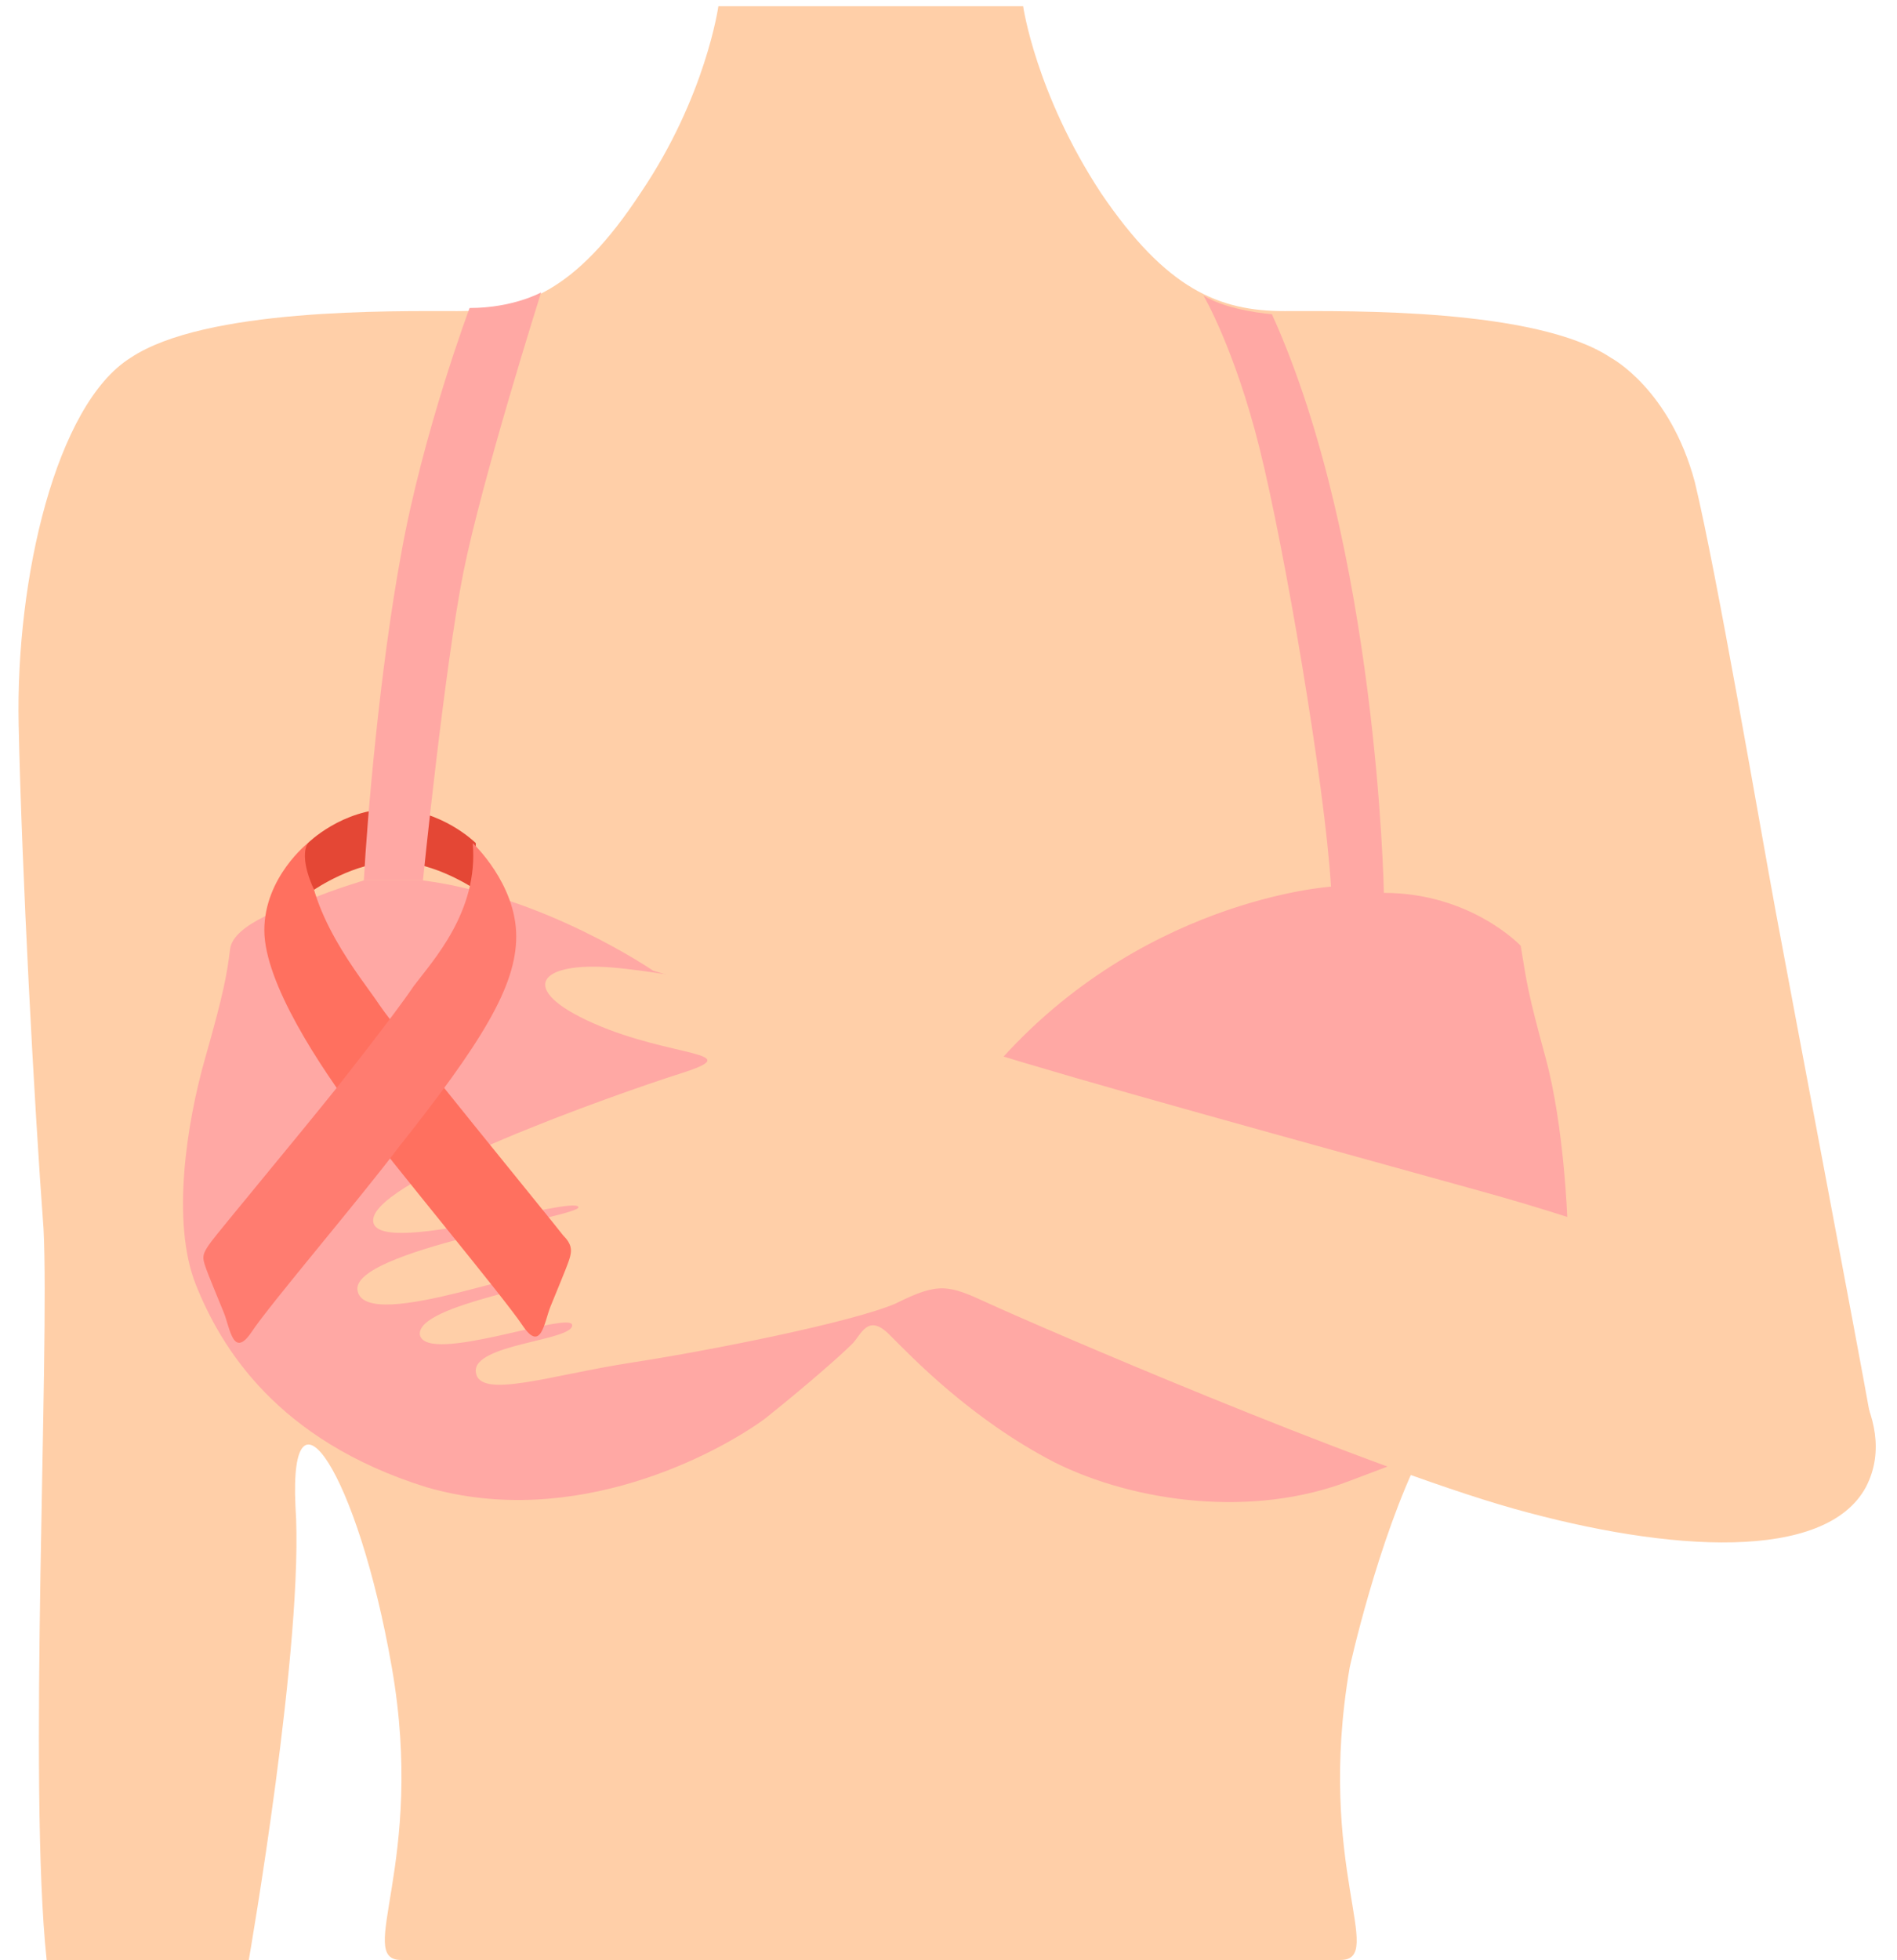
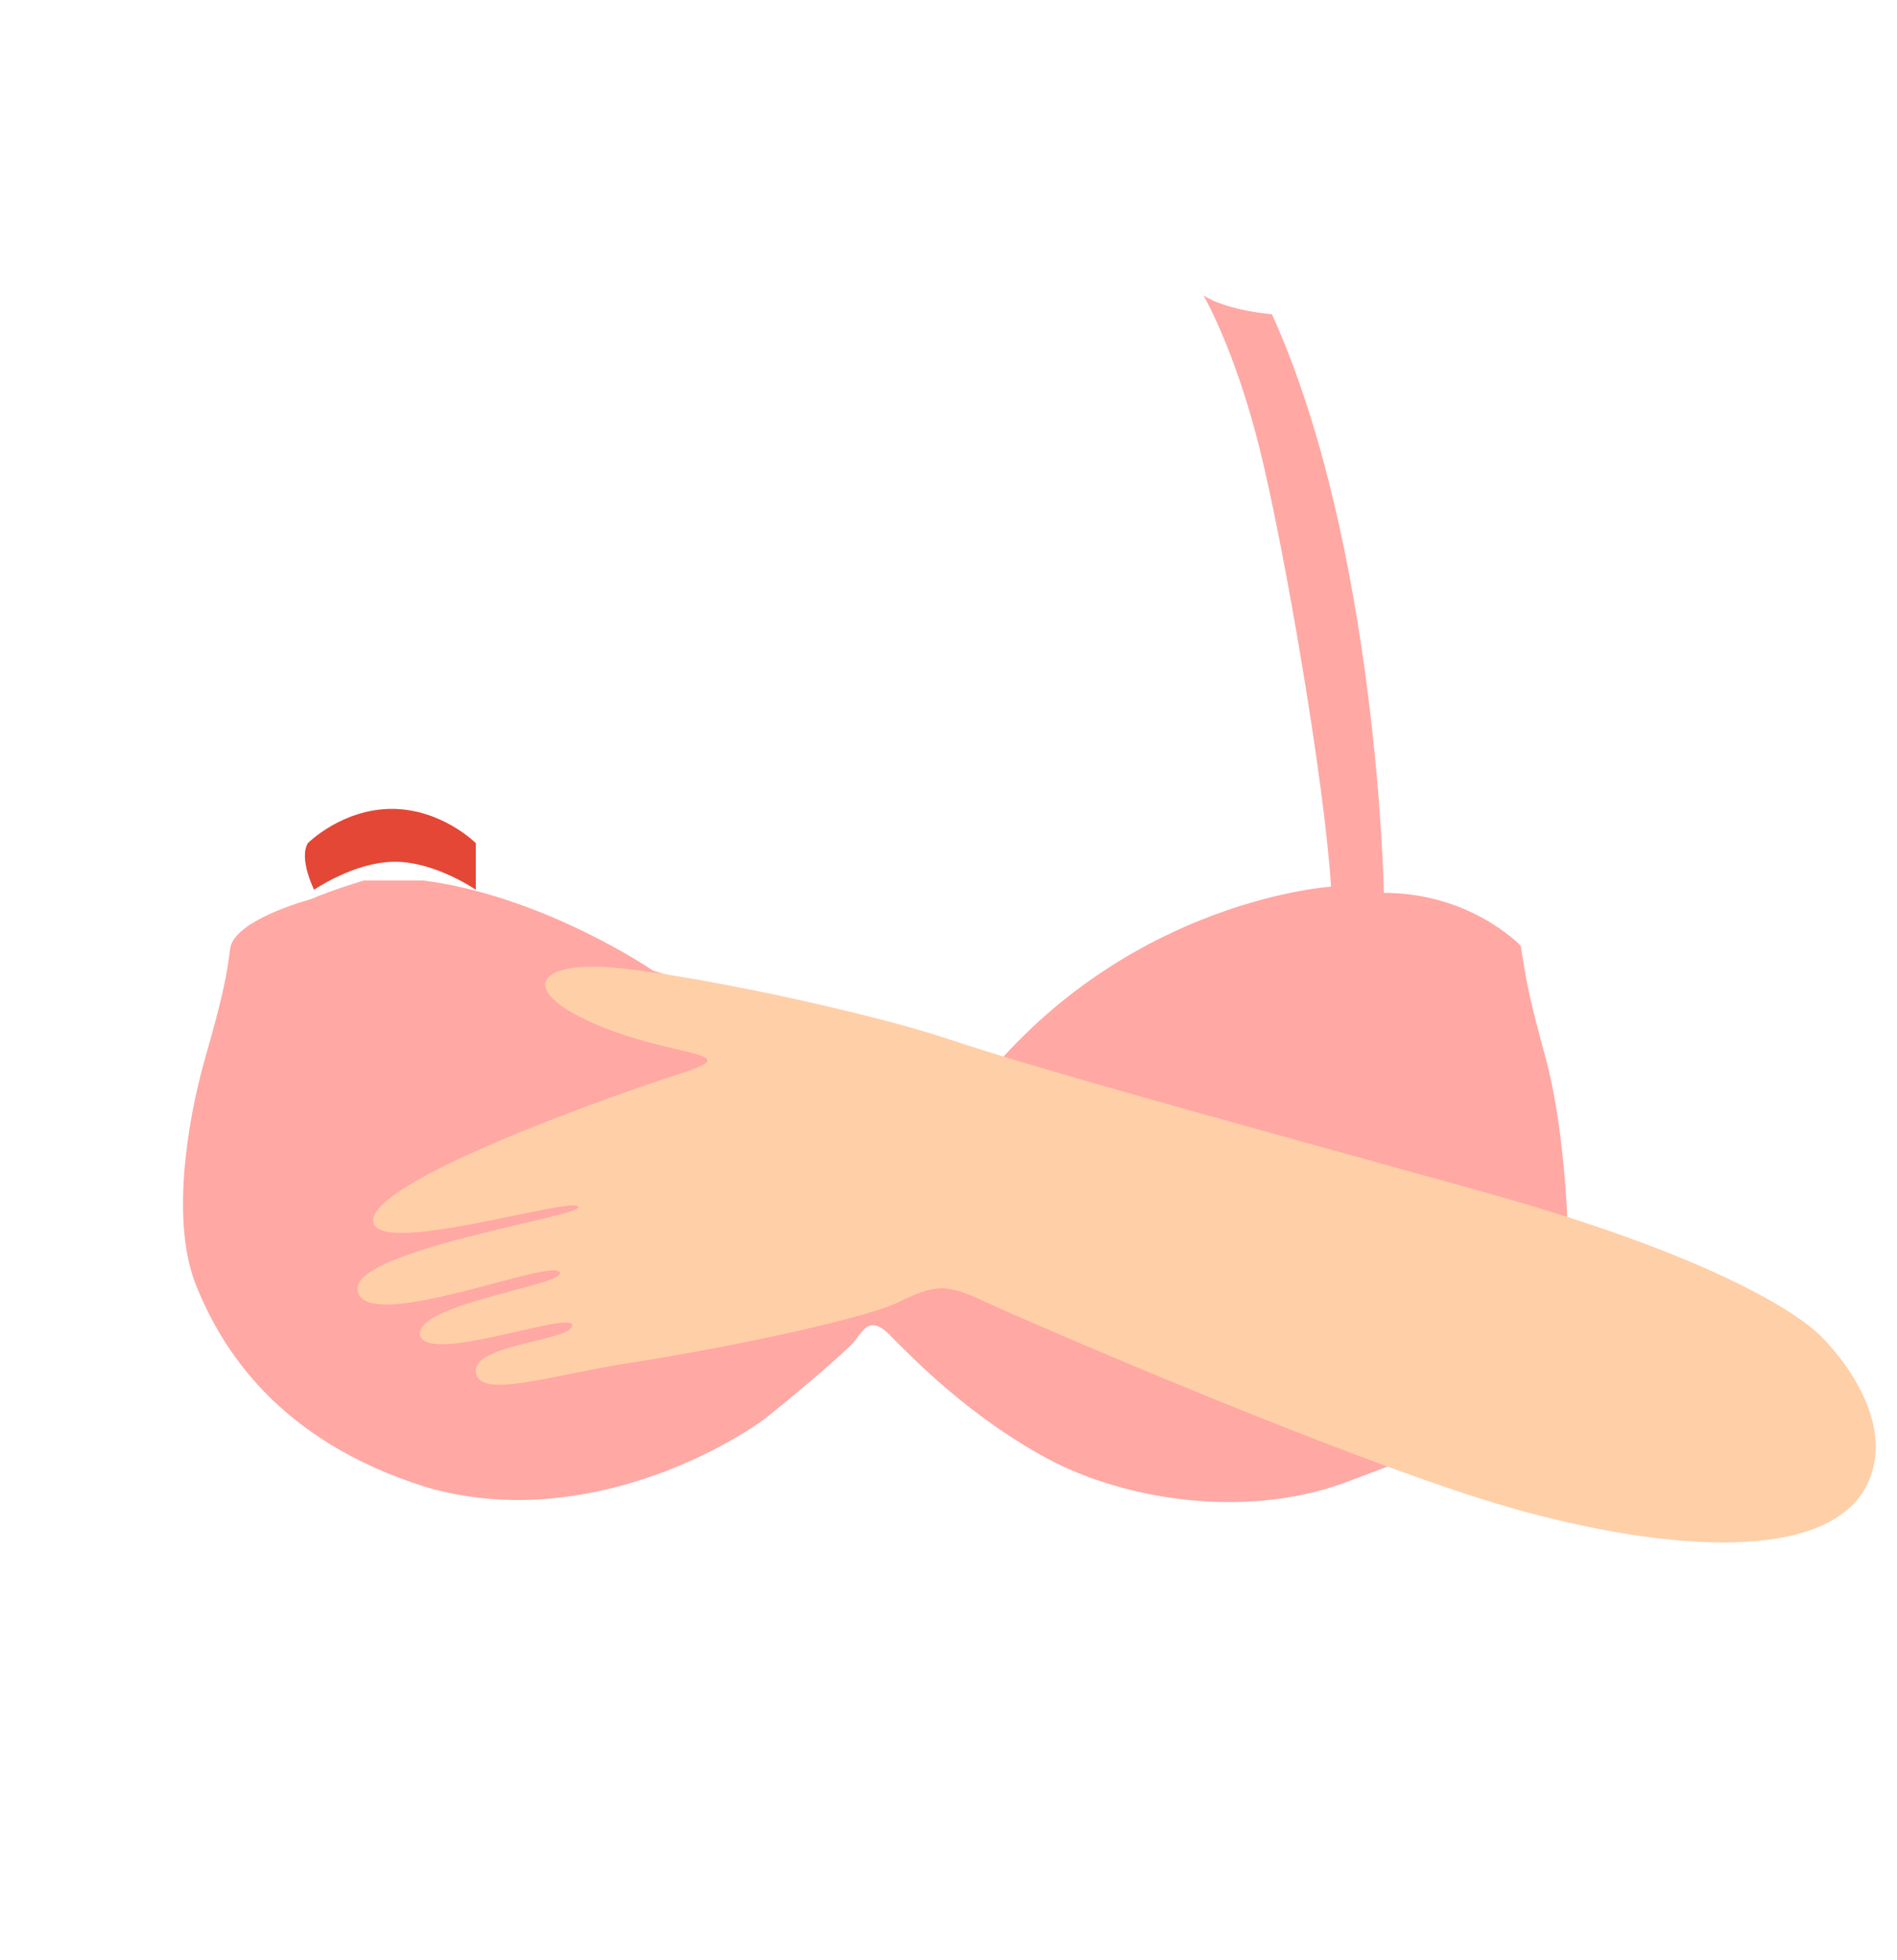
<svg xmlns="http://www.w3.org/2000/svg" width="61" height="63" viewBox="0 0 61 63" fill="none">
-   <path d="M60.1 45.3C59.8 43.6 57.6 32 57.1 29.3C56.6 26.6 55.2 18.4 54.5 15.5C53.7 12.5 51.8 11.5 51.8 11.5C49.4 9.9 43.4 10 41.3 10C39.2 10 37.5 9.3 35.4 6.2C33.3 3 32.9 0.2 32.9 0.2H28H23.1C23.1 0.2 22.7 3.1 20.6 6.2C18.5 9.4 16.8 10 14.7 10C12.6 10 6.6 9.9 4.2 11.5C1.8 13 0.5 18.6 0.6 23.3C0.7 28 1.1 35.5 1.4 39.5C1.6 43.5 0.9 57.4 1.5 63H8C8 63 9.8 52.7 9.5 48.4C9.3 44.1 11.5 47.3 12.6 53.6C13.7 59.9 11.4 63 12.9 63C14.4 63 28 63 28 63C28 63 41.6 63 43.1 63C44.6 63 42.3 60 43.4 53.6C43.4 53.6 44.3 49.5 45.7 46.7C45.7 46.7 50.5 47.6 52.9 47.9C55.3 48.1 60.5 47 60.1 45.3Z" fill="#FFCFA8" />
  <path d="M11.7 28.3C11.7 28.3 10.7 28.6 10 28.9C9.3 29.1 7.5 29.7 7.4 30.5C7.3 31.3 7.2 31.9 6.6 34C6 36.1 5.5 39.3 6.3 41.3C7.1 43.3 8.9 46.3 13.7 47.8C18.5 49.2 23.1 46.7 24.6 45.6C26.1 44.4 27.1 43.5 27.4 43.2C27.7 42.9 27.9 42.2 28.6 42.9C29.3 43.6 31.2 45.6 33.9 47C36.5 48.3 40.3 48.8 43.4 47.6C46.6 46.4 49.7 45.2 49.7 45.2L50.4 39.2C50.4 39.2 50.3 36.2 49.7 34C49.1 31.8 49.1 31.6 48.9 30.4C48.9 30.4 47.3 28.7 44.5 28.7C44.5 28.7 44.3 17.6 40.9 10.1C40.9 10.1 39.5 10 38.7 9.5C38.7 9.5 39.7 11.2 40.5 14.4C41.3 17.6 42.6 25.2 42.8 28.5C42.8 28.5 36.5 28.9 31.8 34.5L21 31.2C21 31.2 17.5 28.8 13.6 28.3H11.7Z" fill="#FFA8A4" />
  <path d="M58.6 43C58.6 43 56.8 40.8 47.3 38.2C37.9 35.6 33.2 34.3 30.5 33.4C27.8 32.5 22.1 31.3 19.7 31.1C17.3 30.9 16.6 31.8 19.1 32.9C21.6 34 24.1 33.8 21.9 34.5C19.7 35.2 12.1 37.9 12 39.2C11.9 40.5 18.5 38.4 18.6 38.8C18.7 39.1 11.2 40.2 11.5 41.5C11.8 42.9 17.8 40.4 18 40.9C18.2 41.3 13.4 41.9 13.5 42.9C13.7 43.9 18.4 42.1 18.4 42.6C18.4 43.1 15.2 43.2 15.3 44.1C15.4 45 17.7 44.2 20.3 43.8C22.9 43.4 27.4 42.5 28.8 41.9C30.2 41.2 30.5 41.3 31.8 41.9C33.1 42.5 43.7 47.1 48.7 48.5C53.7 49.9 58.7 50.2 60 47.8C61.2 45.5 58.6 43 58.6 43Z" fill="#FFCFA8" />
-   <path d="M9.9 27.1C9.9 27.1 8.5 28.2 8.5 29.9C8.5 31.6 10.3 34.3 11.5 35.9C12.7 37.5 16.2 41.7 16.8 42.6C17.4 43.5 17.5 42.5 17.7 42C17.9 41.5 18.2 40.8 18.3 40.5C18.4 40.2 18.4 40 18.1 39.7C17.8 39.3 12.8 33.2 12.2 32.3C11.6 31.4 9.8 29.3 9.9 27.1Z" fill="#FF705F" />
  <path d="M9.9 27.1C9.9 27.1 11 26 12.6 26C14.2 26 15.3 27.1 15.3 27.1V28.6C15.3 28.6 14 27.7 12.7 27.7C11.4 27.7 10.1 28.6 10.1 28.6C10.1 28.6 9.6 27.6 9.9 27.1Z" fill="#E44735" />
-   <path d="M16.6 30.1C16.6 28.4 15.2 27.1 15.2 27.1C15.4 29.3 13.9 30.9 13.3 31.7C12.7 32.6 10.8 35 10.8 35C9.6 36.5 7.1 39.5 6.8 39.9C6.5 40.3 6.5 40.4 6.6 40.7C6.7 41 7 41.7 7.2 42.2C7.4 42.7 7.5 43.7 8.1 42.8C8.7 41.9 11.6 38.5 12.8 36.9C15.5 33.5 16.6 31.7 16.6 30.1Z" fill="#FF7C70" />
-   <path d="M15.1 9.9C15.1 9.9 13.6 13.9 12.9 17.8C12.2 21.6 11.8 26.4 11.7 28.3H13.6C13.6 28.3 14.3 21.4 14.9 18.4C15.5 15.4 17.4 9.4 17.4 9.4C17.4 9.4 16.5 9.9 15.1 9.9Z" fill="#FFA8A4" />
</svg>